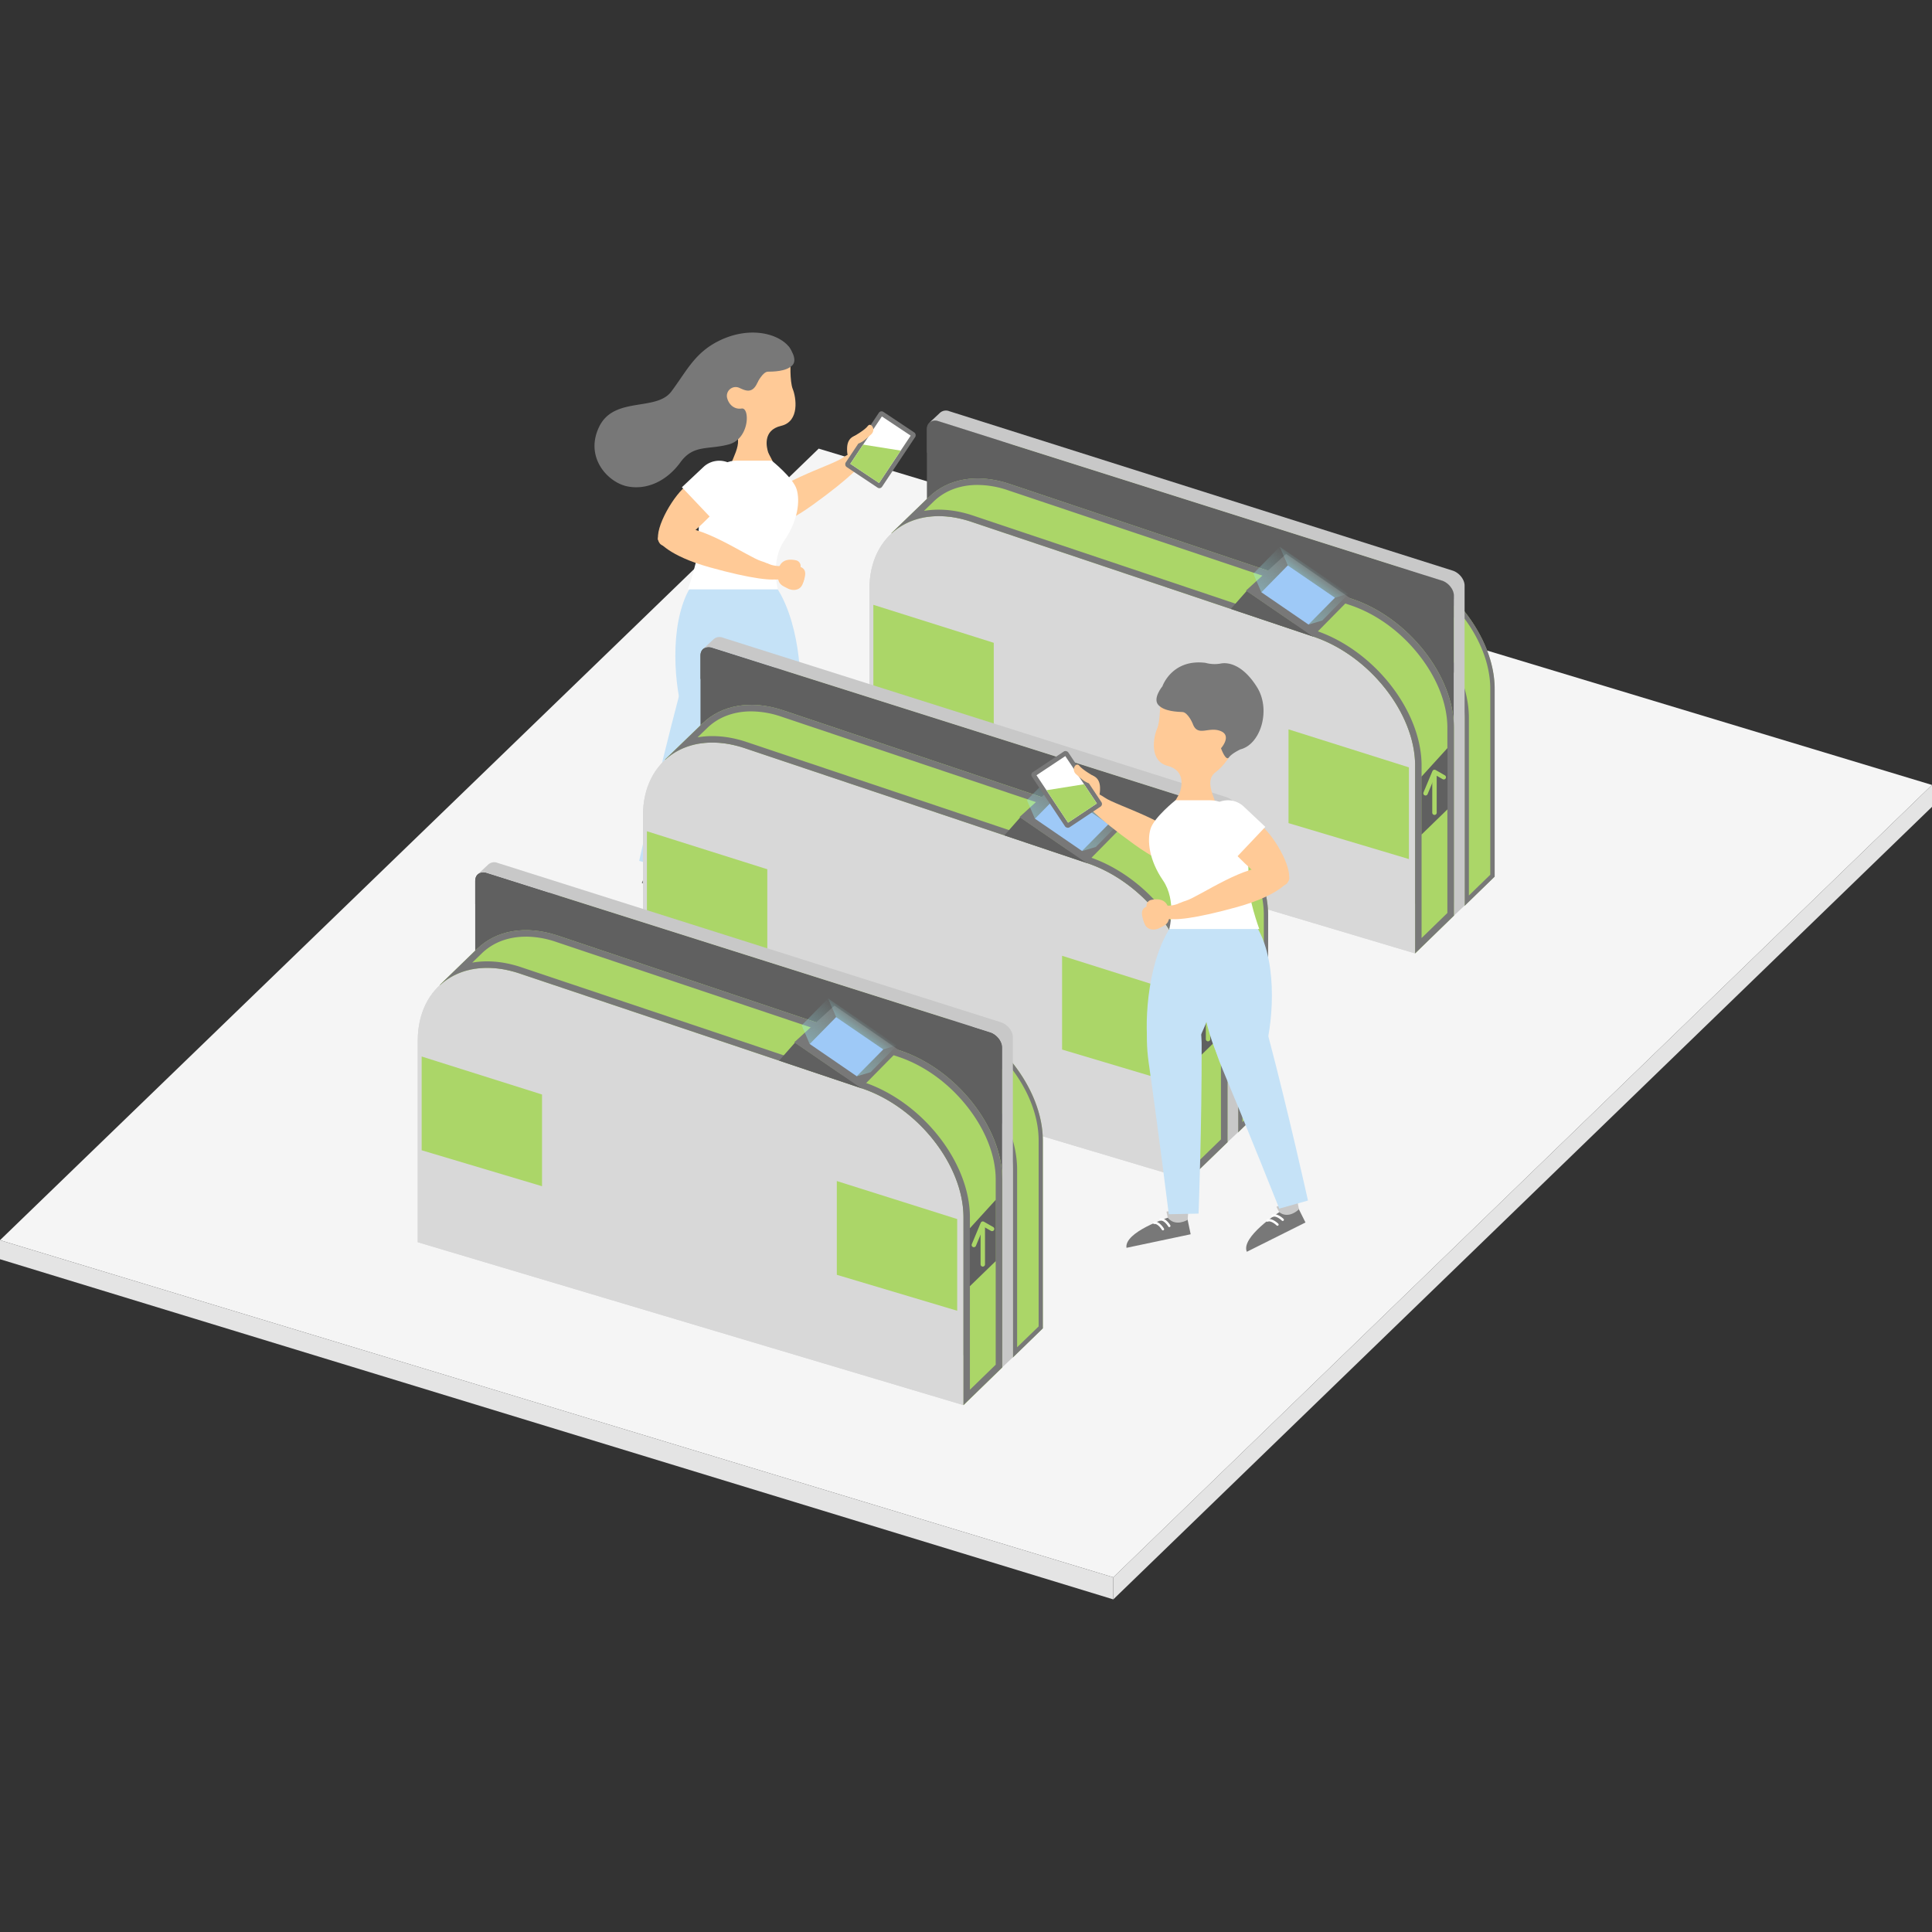
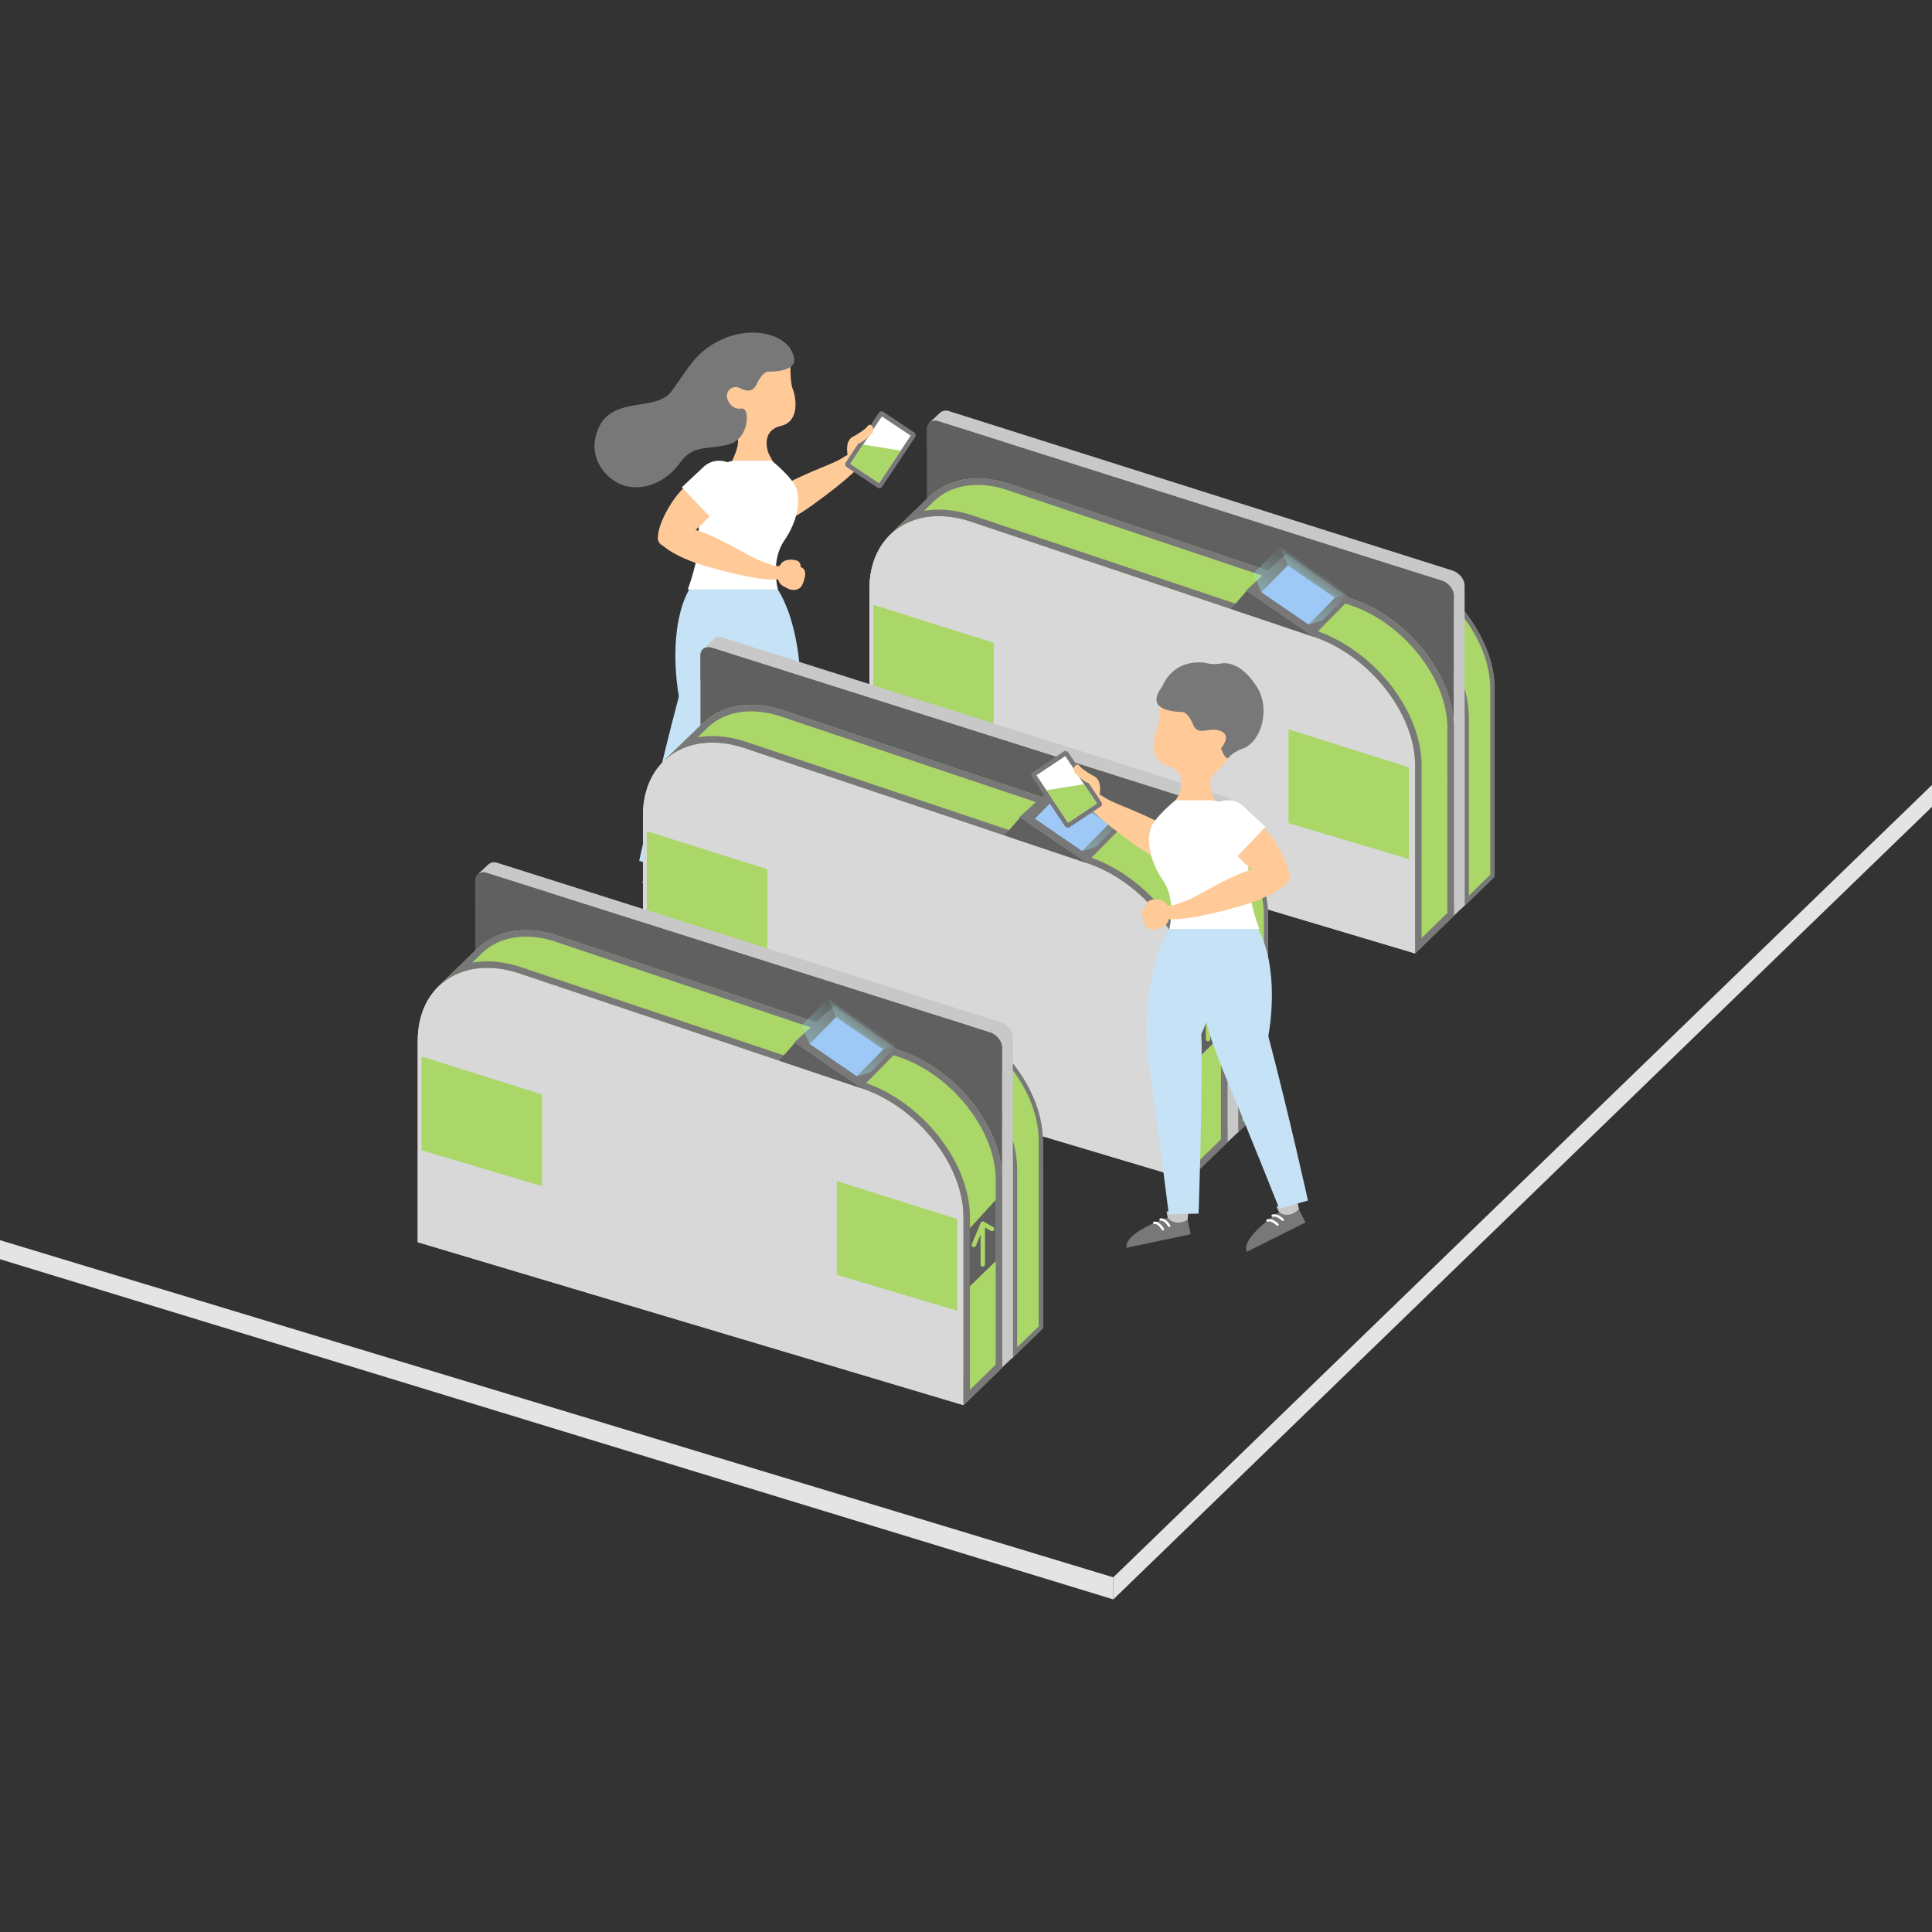
<svg xmlns="http://www.w3.org/2000/svg" xmlns:xlink="http://www.w3.org/1999/xlink" viewBox="0 0 957.34 957.34">
  <rect x="0" y="0" width="957.34" height="957.34" fill="#333333" stroke="none" />
  <defs>
    <style>.cls-1{fill:#f5f5f5;}.cls-2{fill:#e4e4e4;}.cls-3{fill:url(#名称未設定グラデーション_2);}.cls-4{fill:#fff;}.cls-5{fill:#d8d8d8;}.cls-6{fill:#abd668;}.cls-7{fill:#787878;}.cls-8{fill:#606060;}.cls-9{fill:#c8c8c8;}.cls-10{fill:#9ec9f7;}.cls-11,.cls-12,.cls-19,.cls-26{fill:none;}.cls-11,.cls-12{stroke:#abd668;stroke-width:2.2px;}.cls-11,.cls-12,.cls-19{stroke-linecap:round;}.cls-11,.cls-19{stroke-miterlimit:10;}.cls-12{stroke-linejoin:round;}.cls-13{fill:url(#名称未設定グラデーション_2-2);}.cls-14{fill:url(#名称未設定グラデーション_2-3);}.cls-15{fill:url(#名称未設定グラデーション_2-4);}.cls-16{fill:#fc9;}.cls-17{fill:#ffca97;}.cls-18{fill:#c5e2f7;}.cls-19{stroke:#fff;stroke-width:1.18px;}.cls-20{fill:url(#名称未設定グラデーション_2-5);}.cls-21{fill:url(#名称未設定グラデーション_2-6);}.cls-22{fill:url(#名称未設定グラデーション_2-7);}.cls-23{fill:url(#名称未設定グラデーション_2-8);}.cls-24{fill:url(#名称未設定グラデーション_2-9);}.cls-25{fill:url(#名称未設定グラデーション_2-10);}</style>
    <linearGradient id="名称未設定グラデーション_2" x1="450.95" y1="513.99" x2="430.6" y2="541.43" gradientUnits="userSpaceOnUse">
      <stop offset="0.3" stop-color="#a2ffff" stop-opacity="0" />
      <stop offset="0.81" stop-color="#8dd2f9" />
    </linearGradient>
    <linearGradient id="名称未設定グラデーション_2-2" x1="657.89" y1="273.57" x2="637.54" y2="301.01" xlink:href="#名称未設定グラデーション_2" />
    <linearGradient id="名称未設定グラデーション_2-3" x1="658.17" y1="243.68" x2="586.85" y2="339.85" xlink:href="#名称未設定グラデーション_2" />
    <linearGradient id="名称未設定グラデーション_2-4" x1="687.7" y1="262.24" x2="614.44" y2="361.04" xlink:href="#名称未設定グラデーション_2" />
    <linearGradient id="名称未設定グラデーション_2-5" x1="545.68" y1="385.77" x2="525.34" y2="413.21" xlink:href="#名称未設定グラデーション_2" />
    <linearGradient id="名称未設定グラデーション_2-6" x1="545.96" y1="355.88" x2="474.65" y2="452.06" xlink:href="#名称未設定グラデーション_2" />
    <linearGradient id="名称未設定グラデーション_2-7" x1="575.5" y1="374.44" x2="502.24" y2="473.24" xlink:href="#名称未設定グラデーション_2" />
    <linearGradient id="名称未設定グラデーション_2-8" x1="434.06" y1="497.39" x2="413.72" y2="524.83" xlink:href="#名称未設定グラデーション_2" />
    <linearGradient id="名称未設定グラデーション_2-9" x1="434.34" y1="467.5" x2="363.03" y2="563.68" xlink:href="#名称未設定グラデーション_2" />
    <linearGradient id="名称未設定グラデーション_2-10" x1="463.88" y1="486.06" x2="390.62" y2="584.86" xlink:href="#名称未設定グラデーション_2" />
  </defs>
  <title>popimg-03</title>
  <g id="レイヤー_2" data-name="レイヤー 2">
    <g id="_半導体材料_エレクトロニクス" data-name="①半導体材料、エレクトロニクス">
-       <polygon class="cls-1" points="0 614.53 551.66 781.59 957.34 388.96 405.68 222.3 0 614.53" />
      <polygon class="cls-2" points="0 614.53 551.66 781.59 551.66 792.53 0 623.96 0 614.53" />
      <polygon class="cls-2" points="551.66 781.59 551.66 792.53 957.34 399.8 957.34 388.96 551.66 781.59" />
      <polygon class="cls-3" points="431.21 520.57 427.22 511.36 461.37 534.58 454.58 536.59 431.21 520.57" />
      <path class="cls-4" d="M501,233.58h0c-14-3.41-26.37-.48-34.7,7.16h0C474.59,233.1,487,230.17,501,233.58Z" />
      <path class="cls-4" d="M675.41,291.91l-169.82-57c-1.56-.53-3.1-1-4.63-1.34h0Z" />
      <path class="cls-5" d="M725.71,448.85,455.28,368.11v-99.8c0-27.67,22.64-42.7,50.31-33.39l169.81,57c27.67,9.3,50.31,38,50.31,63.84Z" />
      <path class="cls-5" d="M725.71,448.85,455.28,368.11v-99.8c0-27.67,22.64-42.7,50.31-33.39l169.81,57c27.67,9.3,50.31,38,50.31,63.84Z" />
      <path class="cls-6" d="M690.29,277.44l-169.81-57c-16.23-5.46-30.72-2.54-39.93,6.38l0-.06-14.31,13.79v.18c8.33-7.64,20.71-10.57,34.7-7.16,1.53.37,3.07.81,4.63,1.34l169.82,57c27.66,9.3,50.3,38,50.3,63.84v93.1l14.89-14.47v-93.1C740.6,315.47,718,286.74,690.29,277.44Z" />
      <path class="cls-7" d="M504.57,219.84a47.91,47.91,0,0,1,15.22,2.64l169.82,57c13,4.36,25.25,13.25,34.52,25s14.32,24.78,14.32,36.78v92.19l-10.59,10.29v-88c0-26.73-23.22-56.28-51.77-65.88l-169.82-57c-1.55-.52-3.12-1-4.8-1.38a49.85,49.85,0,0,0-11.8-1.48,40.69,40.69,0,0,0-10.79,1.41l3.16-3.05c5.77-5.59,13.56-8.54,22.53-8.54m0-2.15c-9.62,0-18,3.27-24,9.14l0-.06-14.31,13.79v.18c6-5.51,14.11-8.57,23.41-8.57A47.85,47.85,0,0,1,501,233.58c1.53.37,3.07.81,4.63,1.34l169.82,57c27.66,9.3,50.3,38,50.3,63.84v93.1l14.89-14.47v-93.1c0-25.81-22.64-54.54-50.31-63.84l-169.81-57a50,50,0,0,0-15.91-2.76Z" />
      <path class="cls-4" d="M464.61,208.6h0a4.28,4.28,0,0,0-4,.83h0A4.28,4.28,0,0,1,464.61,208.6Z" />
      <path class="cls-4" d="M714.61,287.74l-249.47-79-.53-.15h0Z" />
      <path class="cls-8" d="M720.45,306,459.3,224.22V212.63c0-3.21,2.63-5,5.84-3.88l249.47,79c3.22,1.08,5.84,4.42,5.84,7.41Z" />
      <path class="cls-8" d="M720.45,453.75,459.3,372V212.63c0-3.21,2.63-5,5.84-3.88l249.47,79c3.22,1.08,5.84,4.42,5.84,7.41Z" />
      <path class="cls-9" d="M719.92,282.78l-249.47-79a4.47,4.47,0,0,0-4.64.74h0l-5.23,4.89v0a4.28,4.28,0,0,1,4-.83l.53.15,249.47,79c3.22,1.08,5.84,4.42,5.84,7.41v158.6l5.31-5V290.19C725.76,287.19,723.13,283.86,719.92,282.78Z" />
      <path class="cls-4" d="M476.48,257.18h0c-14-3.42-26.37-.49-34.7,7.16h0C450.11,256.69,462.48,253.76,476.48,257.18Z" />
      <path class="cls-4" d="M650.92,315.51l-169.81-57c-1.56-.52-3.11-1-4.63-1.33h0Z" />
      <path class="cls-5" d="M701.23,472.44,430.8,391.71V291.9c0-27.67,22.64-42.69,50.31-33.39l169.81,57c27.67,9.3,50.31,38,50.31,63.84Z" />
      <path class="cls-5" d="M701.23,472.44,430.8,391.71V291.9c0-27.67,22.64-42.69,50.31-33.39l169.81,57c27.67,9.3,50.31,38,50.31,63.84Z" />
      <path class="cls-6" d="M670.15,296.82l-169.82-57c-16.22-5.46-30.71-2.54-39.92,6.39v-.06l-18.64,18v.18c8.33-7.65,20.7-10.58,34.7-7.16,1.52.37,3.07.81,4.63,1.33l169.81,57c27.67,9.3,50.31,38,50.31,63.84v93.09l19.22-18.68v-93.1C720.45,334.86,697.82,306.13,670.15,296.82Z" />
      <path class="cls-7" d="M484.43,240.3a47,47,0,0,1,14.88,2.58l169.81,57c12.8,4.3,24.88,13.06,34,24.67s14.08,24.35,14.08,36.11V452.4l-12.78,12.42V379.35c0-27.16-23.55-57.16-52.5-66.9l-169.82-57c-1.58-.53-3.18-1-4.89-1.41a50.83,50.83,0,0,0-12.05-1.5,42.62,42.62,0,0,0-7.32.61l4.78-4.63c5.56-5.39,13.09-8.23,21.78-8.23m0-3.22c-9.62,0-18,3.27-24,9.14v-.06l-18.64,18v.18c6-5.51,14.11-8.57,23.41-8.57a47.34,47.34,0,0,1,11.29,1.41c1.52.37,3.07.81,4.63,1.33l169.81,57c27.67,9.3,50.31,38,50.31,63.84v93.09l19.22-18.68v-93.1c0-25.8-22.63-54.53-50.3-63.84l-169.82-57a49.88,49.88,0,0,0-15.9-2.75Z" />
      <polygon class="cls-8" points="609.89 301.73 617.78 292.79 650.92 315.51 609.89 301.73" />
      <polygon class="cls-7" points="669.15 296.49 637.31 274.49 617.39 292.66 650.54 315.38 669.15 296.49" />
      <polygon class="cls-10" points="661.52 296.17 638.14 280.15 625.02 293.47 648.4 309.49 661.52 296.17" />
-       <polygon class="cls-8" points="704.37 413.56 717.26 401.03 717.26 370.67 704.37 384.84 704.37 413.56" />
      <line class="cls-11" x1="710.81" y1="402.71" x2="710.81" y2="383.48" />
      <polyline class="cls-12" points="706.38 393.09 710.81 382.5 715.41 385.14" />
      <polygon class="cls-13" points="638.14 280.15 634.15 270.93 668.31 294.15 661.52 296.17 638.14 280.15" />
      <polygon class="cls-14" points="625.02 293.47 638.14 280.15 634.15 270.93 621.06 284.25 625.02 293.47" />
      <polygon class="cls-15" points="648.4 309.49 661.52 296.17 668.31 294.15 655.22 307.47 648.4 309.49" />
      <polygon class="cls-6" points="698.14 425.68 638.48 407.87 638.48 361.41 698.14 380.24 698.14 425.68" />
      <polygon class="cls-6" points="492.42 363.97 432.76 346.16 432.76 299.7 492.42 318.52 492.42 363.97" />
      <path class="cls-16" d="M376.15,262.18s8.33,1.14,26.66-12.06,26.91-21.87,27.35-25-6.9-2.25-12.78,1.83-35.6,12.5-41,24.22S376.15,262.18,376.15,262.18Z" />
      <path class="cls-16" d="M430.58,218.71a2.89,2.89,0,0,0-2.61-3.05c-2.74-.3-8-.21-8.21,6.3s2.56,6.8,5.38,7.92,6.47.53,7.34-3S434.22,219.75,430.58,218.71Z" />
      <rect class="cls-7" x="425.47" y="206.44" width="21.65" height="32.83" rx="1.59" transform="translate(196.81 -204.54) rotate(33.68)" />
      <rect class="cls-4" x="422.19" y="214.28" width="28.21" height="17.15" transform="translate(8.9 462.33) rotate(-56.32)" />
      <path class="cls-16" d="M423.23,216.12s5.31-3,6.8-5.05,4.31,1.85,1.58,4.24-5.94,5.68-8.6,4.19S423.23,216.12,423.23,216.12Z" />
      <polygon class="cls-6" points="427.69 220.31 446.31 223.28 435.61 239.35 421.34 229.84 427.69 220.31" />
      <path class="cls-17" d="M391.74,178.82s-.49,10.1,1.1,14,3.61,16-5.8,18.2-7.1,10.94-6.39,13.14,7.54,11.29,1.72,15.53-22.32,2.9-21.86-3.93,9.59-17.06,2.59-22.47-13.75-21.48-13.75-21.48L365,177.52Z" />
      <path class="cls-7" d="M392.22,177.5s-6.32-4.49-12.43-.71-2.36,8.85-4.82,13.56-5.61,3.25-8.75,1.78a4.37,4.37,0,0,0-6,4.66c.6,3.09,3.18,6.26,7.3,5.64s4,14.9-6.27,17.74-17.58-.07-24.08,8.89-16.19,13.85-26.06,12-21.57-14.44-14.2-29.62S325.16,204,332.66,194s11.41-18.9,23.15-24.89,23.65-5.25,31-.79S392.22,177.5,392.22,177.5Z" />
      <path class="cls-7" d="M375.33,189.54s2.67-5.3,5.13-5.36,9,0,12.12-3.12-1.76-9.33-1.76-9.33l-15.89,2.06-4.35,11.66Z" />
      <path class="cls-18" d="M369.88,305.6c-2.48-22.77-14.71-23.31-14.71-23.31s-12.18-1.27-18,20.89-.34,51,4,57.14,7.85,4.95,7.85,4.95,3.31,1.71,8.5-3.74S372.37,328.38,369.88,305.6Z" />
      <path class="cls-18" d="M389.37,299.83c-8.84-21.08-19.94-18.16-19.94-18.16s-11.27,2.22-10,25.05,14.52,48.86,20.19,53.53,8.47,2.52,8.47,2.52,3.45.7,6.51-6S398.22,320.92,389.37,299.83Z" />
      <path class="cls-17" d="M363,228.4s4.12,4.48,12.27,3.85,7.1-4,7.1-4l-17-1.19Z" />
      <path class="cls-7" d="M406.65,450l-31.79-6.72L377,433.15l9.18,2S407.81,442.19,406.65,450Z" />
      <path class="cls-19" d="M385.45,439.16s2.06-3.51,4.31-3.16" />
      <path class="cls-19" d="M388.6,440.8s2.06-3.51,4.31-3.17" />
      <path class="cls-9" d="M376.37,436.17s6.05,3.66,9.82-1.07l.63-3-10.94-2.32Z" />
      <path class="cls-18" d="M384.38,322.87s15.95,2.61,11.25,35.51c-4.82,33.81-9.94,75-9.94,75l-14.76-.31s-1.66-45-1.52-83.82C369.41,349.25,368.92,322.61,384.38,322.87Z" />
      <path class="cls-7" d="M347,452,318,437.46l4.63-9.28,8.4,4.2S350.12,444.69,347,452Z" />
      <path class="cls-19" d="M329.24,436.12s2.88-2.87,5-2" />
      <path class="cls-19" d="M331.88,438.5s2.88-2.88,5-2" />
      <path class="cls-9" d="M321.22,430.94s4.93,5.07,9.77,1.44l1.36-2.73-10-5Z" />
      <path class="cls-18" d="M357.53,323.31s14.78,6.55,1.94,37.21c-13.2,31.5-28.53,70.07-28.53,70.07l-14.21-4s9.73-43.95,19.66-81.48C336.39,345.08,342.63,319.17,357.53,323.31Z" />
      <path class="cls-4" d="M382.38,228.25s10.64,8.46,12.38,14.23.7,15.42-6.19,25.47-3.12,24.11-3.12,24.11H340.82s5.95-16.07,5.45-25.37,1.56-38.44,18.84-38.44Z" />
      <path class="cls-17" d="M338.28,242.26c9.74-9.69,15.73-13.39,19.89-9.67s1.7,15.06-6.8,23.61S333.23,273.3,327.75,270,331,249.5,338.28,242.26Z" />
      <path class="cls-4" d="M353.58,258,364.24,248a11.45,11.45,0,0,0,.45-16.14h0a11.44,11.44,0,0,0-16.13-.45L337.9,241.44Z" />
      <path class="cls-17" d="M326.54,268.3s4.34,7,25.1,12.8,32.27,7,34.79,5.47-2.66-6.57-9.21-8.53-30.94-19.29-42.66-16.24S326.54,268.3,326.54,268.3Z" />
      <path class="cls-17" d="M384,287.15a7.23,7.23,0,0,1,5.51,1.66c2.66,2.2,6.68,2.56,7.72,1.09s2.26-4.54-.13-6.25-3.87-3.87-8.79-3.28a14.84,14.84,0,0,1-8.33-1.32Z" />
      <path class="cls-17" d="M396.69,280.94a2.9,2.9,0,0,0-2.28-3.3c-2.7-.58-8-1-8.81,5.42s1.85,7,4.54,8.44,6.38,1.19,7.6-2.21S400.21,282.35,396.69,280.94Z" />
      <path class="cls-4" d="M388.76,345.79h0c-14-3.42-26.37-.49-34.7,7.16h0C362.39,345.3,374.76,342.37,388.76,345.79Z" />
      <path class="cls-4" d="M563.2,404.11l-169.81-57c-1.56-.53-3.11-1-4.63-1.33h0Z" />
      <path class="cls-5" d="M613.51,561.05,343.08,480.31v-99.8c0-27.67,22.64-42.69,50.31-33.39l169.81,57c27.67,9.31,50.31,38,50.31,63.84Z" />
      <path class="cls-5" d="M613.51,561.05,343.08,480.31v-99.8c0-27.67,22.64-42.69,50.31-33.39l169.81,57c27.67,9.31,50.31,38,50.31,63.84Z" />
      <path class="cls-6" d="M578.09,389.64l-169.82-57c-16.22-5.46-30.71-2.54-39.93,6.39l0-.06-14.3,13.79V353c8.33-7.65,20.7-10.58,34.7-7.16,1.52.37,3.07.8,4.63,1.33l169.81,57c27.67,9.31,50.31,38,50.31,63.84v93.1l14.88-14.47v-93.1C628.39,427.67,605.75,399,578.09,389.64Z" />
      <path class="cls-7" d="M392.36,332a48,48,0,0,1,15.23,2.64l169.81,57c13,4.37,25.25,13.25,34.53,25s14.32,24.78,14.32,36.78v92.19L615.66,556V468c0-26.72-23.23-56.27-51.78-65.87l-169.81-57c-1.55-.52-3.12-1-4.8-1.38a49.83,49.83,0,0,0-11.8-1.47,40.23,40.23,0,0,0-10.79,1.41l3.16-3.06C375.6,335,383.39,332,392.36,332m0-2.14c-9.61,0-18,3.27-24,9.14l0-.06-14.3,13.79V353c6-5.52,14.11-8.58,23.41-8.58a47.37,47.37,0,0,1,11.29,1.42c1.52.37,3.07.8,4.63,1.33l169.81,57c27.67,9.31,50.31,38,50.31,63.84v93.1l14.88-14.47v-93.1c0-25.81-22.63-54.53-50.3-63.84l-169.82-57a49.89,49.89,0,0,0-15.91-2.75Z" />
      <path class="cls-4" d="M352.4,320.8h0a4.34,4.34,0,0,0-4,.83h0A4.34,4.34,0,0,1,352.4,320.8Z" />
      <path class="cls-4" d="M602.41,399.94,352.94,321l-.54-.16h0Z" />
      <path class="cls-8" d="M608.25,418.17,347.1,336.42V324.83c0-3.21,2.63-4.95,5.84-3.87l249.47,79c3.21,1.08,5.84,4.42,5.84,7.42Z" />
      <path class="cls-8" d="M608.25,566,347.1,484.21V324.83c0-3.21,2.63-4.95,5.84-3.87l249.47,79c3.21,1.08,5.84,4.42,5.84,7.42Z" />
      <path class="cls-9" d="M607.71,395,358.24,316a4.45,4.45,0,0,0-4.63.74h0l-5.24,4.88v0a4.34,4.34,0,0,1,4-.83l.54.16,249.47,79c3.21,1.08,5.84,4.42,5.84,7.42V566l5.3-5V402.39C613.55,399.4,610.93,396.06,607.71,395Z" />
      <path class="cls-4" d="M364.27,369.38h0c-14-3.41-26.37-.48-34.7,7.16h0C337.9,368.9,350.28,366,364.27,369.38Z" />
      <path class="cls-4" d="M538.72,427.71l-169.82-57c-1.56-.52-3.1-1-4.63-1.33h0Z" />
      <path class="cls-5" d="M589,584.64,318.6,503.91v-99.8c0-27.67,22.64-42.7,50.3-33.4l169.82,57c27.67,9.3,50.3,38,50.3,63.84Z" />
      <path class="cls-5" d="M589,584.64,318.6,503.91v-99.8c0-27.67,22.64-42.7,50.3-33.4l169.82,57c27.67,9.3,50.3,38,50.3,63.84Z" />
      <path class="cls-6" d="M557.94,409,388.13,352c-16.23-5.45-30.71-2.53-39.93,6.39l0-.06-18.65,18v.18c8.33-7.64,20.71-10.57,34.7-7.16,1.53.37,3.07.81,4.63,1.33l169.82,57c27.67,9.3,50.3,38,50.3,63.84v93.09L608.25,566V472.87C608.25,447.06,585.61,418.33,557.94,409Z" />
      <path class="cls-7" d="M372.22,352.5a46.79,46.79,0,0,1,14.89,2.59l169.81,57c12.79,4.3,24.88,13.07,34,24.67S605,461.11,605,472.87V564.6L592.25,577V491.55c0-27.15-23.56-57.16-52.51-66.89l-169.81-57c-1.58-.53-3.18-1-4.89-1.41a50.89,50.89,0,0,0-12.05-1.5,42.82,42.82,0,0,0-7.33.61l4.78-4.63c5.57-5.38,13.1-8.23,21.78-8.23m0-3.22c-9.62,0-18,3.27-24,9.14l0-.06-18.65,18v.18c6-5.51,14.12-8.57,23.42-8.57a47.71,47.71,0,0,1,11.28,1.41c1.53.37,3.07.81,4.63,1.33l169.82,57c27.67,9.3,50.3,38,50.3,63.84v93.09L608.25,566V472.87c0-25.81-22.64-54.54-50.31-63.84L388.13,352a50.17,50.17,0,0,0-15.91-2.75Z" />
      <polygon class="cls-8" points="497.69 413.94 505.58 404.99 538.72 427.71 497.69 413.94" />
      <polygon class="cls-7" points="556.95 408.69 525.1 386.69 505.19 404.86 538.33 427.58 556.95 408.69" />
      <polygon class="cls-10" points="549.32 408.37 525.94 392.35 512.82 405.67 536.19 421.69 549.32 408.37" />
      <polygon class="cls-8" points="592.16 525.76 605.05 513.24 605.05 482.88 592.16 497.05 592.16 525.76" />
      <line class="cls-11" x1="598.61" y1="514.91" x2="598.61" y2="495.68" />
      <polyline class="cls-12" points="594.18 505.3 598.61 494.71 603.21 497.34" />
      <polygon class="cls-20" points="525.94 392.35 521.95 383.14 556.11 406.36 549.31 408.37 525.94 392.35" />
-       <polygon class="cls-21" points="512.82 405.67 525.94 392.35 521.95 383.14 508.86 396.46 512.82 405.67" />
      <polygon class="cls-22" points="536.19 421.69 549.31 408.37 556.11 406.36 543.01 419.68 536.19 421.69" />
-       <polygon class="cls-6" points="585.93 537.88 526.28 520.07 526.28 473.61 585.93 492.44 585.93 537.88" />
      <polygon class="cls-6" points="380.21 476.17 320.56 458.36 320.56 411.9 380.21 430.73 380.21 476.17" />
      <path class="cls-4" d="M277.14,457.41h0c-14-3.42-26.37-.49-34.7,7.16h0C250.77,456.92,263.14,454,277.14,457.41Z" />
      <path class="cls-4" d="M451.58,515.73l-169.81-57c-1.56-.53-3.11-1-4.63-1.33h0Z" />
      <path class="cls-5" d="M501.89,672.67,231.46,591.93v-99.8c0-27.67,22.64-42.69,50.31-33.39l169.81,57c27.67,9.31,50.31,38,50.31,63.84Z" />
      <path class="cls-5" d="M501.89,672.67,231.46,591.93v-99.8c0-27.67,22.64-42.69,50.31-33.39l169.81,57c27.67,9.31,50.31,38,50.31,63.84Z" />
      <path class="cls-6" d="M466.47,501.26l-169.82-57c-16.22-5.46-30.71-2.54-39.93,6.39l0-.06-14.3,13.79v.18c8.33-7.65,20.7-10.58,34.7-7.16,1.52.37,3.07.8,4.63,1.33l169.81,57c27.67,9.31,50.31,38,50.31,63.84v93.1l14.88-14.47V565.1C516.77,539.29,494.13,510.57,466.47,501.26Z" />
      <path class="cls-7" d="M280.74,443.66A48,48,0,0,1,296,446.3l169.81,57c13,4.37,25.25,13.25,34.53,25s14.32,24.78,14.32,36.78v92.19L504,667.59v-88c0-26.72-23.22-56.27-51.77-65.87l-169.81-57c-1.55-.52-3.12-1-4.8-1.38a49.83,49.83,0,0,0-11.8-1.47,40.23,40.23,0,0,0-10.79,1.41l3.16-3.06c5.76-5.59,13.55-8.54,22.52-8.54m0-2.14c-9.61,0-18,3.27-24,9.14l0-.06-14.3,13.79v.18c6-5.52,14.11-8.58,23.41-8.58a47.37,47.37,0,0,1,11.29,1.42c1.52.37,3.07.8,4.63,1.33l169.81,57c27.67,9.31,50.31,38,50.31,63.84v93.1l14.88-14.47V565.1c0-25.81-22.63-54.53-50.3-63.84l-169.82-57a49.89,49.89,0,0,0-15.91-2.75Z" />
      <path class="cls-4" d="M240.78,432.42h0a4.34,4.34,0,0,0-4,.83h0A4.34,4.34,0,0,1,240.78,432.42Z" />
      <path class="cls-4" d="M490.79,511.56l-249.47-79-.54-.16h0Z" />
      <path class="cls-8" d="M496.63,529.79,235.48,448V436.45c0-3.21,2.63-4.95,5.84-3.87l249.47,79c3.21,1.08,5.84,4.42,5.84,7.42Z" />
      <path class="cls-8" d="M496.63,677.58,235.48,595.83V436.45c0-3.21,2.63-4.95,5.84-3.87l249.47,79c3.21,1.08,5.84,4.42,5.84,7.42Z" />
      <path class="cls-9" d="M496.09,506.6l-249.47-79a4.45,4.45,0,0,0-4.63.74h0l-5.24,4.88v0a4.34,4.34,0,0,1,4-.83l.54.16,249.47,79c3.21,1.08,5.84,4.42,5.84,7.42v158.6l5.3-5V514C501.93,511,499.31,507.68,496.09,506.6Z" />
      <path class="cls-4" d="M252.65,481h0c-14-3.41-26.37-.48-34.7,7.16h0C226.28,480.52,238.66,477.59,252.65,481Z" />
      <path class="cls-4" d="M427.1,539.33l-169.82-57c-1.56-.52-3.1-1-4.63-1.33h0Z" />
      <path class="cls-5" d="M477.4,696.26,207,615.53v-99.8c0-27.67,22.64-42.7,50.3-33.4l169.82,57c27.67,9.3,50.3,38,50.3,63.84Z" />
      <path class="cls-5" d="M477.4,696.26,207,615.53v-99.8c0-27.67,22.64-42.7,50.3-33.4l169.82,57c27.67,9.3,50.3,38,50.3,63.84Z" />
      <path class="cls-6" d="M446.32,520.65l-169.81-57c-16.23-5.45-30.71-2.53-39.93,6.39l0-.06L218,488v.18c8.33-7.64,20.71-10.57,34.7-7.16,1.53.37,3.07.81,4.63,1.33l169.82,57c27.67,9.3,50.3,38,50.3,63.84v93.09l19.23-18.68V584.49C496.63,558.68,474,530,446.32,520.65Z" />
      <path class="cls-7" d="M260.6,464.12a46.79,46.79,0,0,1,14.89,2.59l169.81,57c12.79,4.3,24.88,13.07,34,24.67s14.09,24.36,14.09,36.12v91.73l-12.78,12.42V603.17c0-27.15-23.56-57.16-52.51-66.89l-169.81-57c-1.58-.53-3.18-1-4.89-1.41a50.89,50.89,0,0,0-12-1.5A42.82,42.82,0,0,0,234,477l4.78-4.63c5.57-5.38,13.1-8.23,21.78-8.23m0-3.22c-9.62,0-18,3.27-24,9.14l0-.06L218,488v.18c6-5.51,14.12-8.57,23.42-8.57A47.71,47.71,0,0,1,252.65,481c1.53.37,3.07.81,4.63,1.33l169.82,57c27.67,9.3,50.3,38,50.3,63.84v93.09l19.23-18.68V584.49c0-25.81-22.64-54.54-50.31-63.84l-169.81-57a50.17,50.17,0,0,0-15.91-2.75Z" />
      <polygon class="cls-8" points="386.07 525.56 393.96 516.61 427.1 539.33 386.07 525.56" />
      <polygon class="cls-7" points="445.33 520.31 413.48 498.31 393.57 516.48 426.71 539.2 445.33 520.31" />
      <polygon class="cls-10" points="437.7 519.99 414.32 503.97 401.2 517.29 424.57 533.31 437.7 519.99" />
      <polygon class="cls-8" points="480.54 637.38 493.44 624.86 493.44 594.5 480.54 608.67 480.54 637.38" />
      <line class="cls-11" x1="486.99" y1="626.53" x2="486.99" y2="607.3" />
      <polyline class="cls-12" points="482.56 616.92 486.99 606.33 491.59 608.96" />
      <polygon class="cls-23" points="414.32 503.97 410.33 494.76 444.49 517.98 437.69 519.99 414.32 503.97" />
      <polygon class="cls-24" points="401.2 517.29 414.32 503.97 410.33 494.76 397.24 508.08 401.2 517.29" />
      <polygon class="cls-25" points="424.57 533.31 437.69 519.99 444.49 517.98 431.39 531.3 424.57 533.31" />
      <polygon class="cls-6" points="474.31 649.5 414.66 631.69 414.66 585.23 474.31 604.06 474.31 649.5" />
      <polygon class="cls-6" points="268.59 587.79 208.94 569.98 208.94 523.52 268.59 542.35 268.59 587.79" />
      <path class="cls-16" d="M588.69,430.48s-8.33,1.13-26.65-12.06-26.91-21.87-27.35-25,6.9-2.24,12.78,1.84,35.6,12.5,41,24.22S588.69,430.48,588.69,430.48Z" />
      <path class="cls-16" d="M534.27,387a2.91,2.91,0,0,1,2.61-3.06c2.74-.29,8-.2,8.2,6.31s-2.56,6.8-5.37,7.92-6.48.53-7.34-3S530.62,388.05,534.27,387Z" />
      <rect class="cls-7" x="517.73" y="374.73" width="21.65" height="32.83" rx="1.59" transform="translate(1185.3 423.54) rotate(146.32)" />
      <rect class="cls-4" x="519.98" y="377.04" width="17.15" height="28.21" transform="translate(-128.19 358.76) rotate(-33.68)" />
      <path class="cls-16" d="M541.62,384.41s-5.31-3-6.8-5-4.31,1.84-1.58,4.24,5.94,5.67,8.59,4.18S541.62,384.41,541.62,384.41Z" />
      <polygon class="cls-6" points="537.16 388.6 518.54 391.58 529.24 407.64 543.51 398.13 537.16 388.6" />
      <path class="cls-18" d="M595,473.9c2.49-22.78,14.72-23.32,14.72-23.32s12.17-1.26,18,20.9.34,51-4,57.14-7.85,5-7.85,5-3.31,1.7-8.5-3.74S592.48,496.68,595,473.9Z" />
      <path class="cls-18" d="M575.47,468.13c8.85-21.08,19.95-18.16,19.95-18.16s11.27,2.22,10,25-14.53,48.86-20.19,53.52-8.47,2.53-8.47,2.53-3.45.7-6.51-6S566.63,489.21,575.47,468.13Z" />
      <path class="cls-17" d="M601.84,396.7s-4.12,4.48-12.27,3.85-7.1-4-7.1-4l17-1.19Z" />
      <path class="cls-7" d="M558.19,618.32,590,611.6l-2.14-10.15-9.19,1.94S557,610.48,558.19,618.32Z" />
      <path class="cls-19" d="M579.4,607.46s-2.06-3.51-4.32-3.17" />
      <path class="cls-19" d="M576.25,609.09s-2.06-3.51-4.32-3.16" />
      <path class="cls-9" d="M588.48,604.47s-6.06,3.66-9.83-1.08l-.63-3L589,598.1Z" />
      <path class="cls-18" d="M580.47,491.16s-16,2.62-11.26,35.52c4.83,33.8,9.95,75,9.95,75l14.76-.32s1.66-45,1.52-83.81C595.44,517.55,595.93,490.9,580.47,491.16Z" />
      <path class="cls-7" d="M617.82,620.28l29.07-14.52-4.64-9.28-8.39,4.19S614.73,613,617.82,620.28Z" />
      <path class="cls-19" d="M635.61,604.42s-2.89-2.87-5-2" />
      <path class="cls-19" d="M633,606.8s-2.88-2.88-5-2" />
      <path class="cls-9" d="M643.63,599.24s-4.93,5.07-9.77,1.43L632.5,598l10-5Z" />
      <path class="cls-18" d="M607.32,491.61s-14.78,6.55-1.94,37.21c13.19,31.49,28.53,70.07,28.53,70.07l14.21-4s-9.74-44-19.66-81.49C628.46,513.37,622.21,487.46,607.32,491.61Z" />
      <path class="cls-17" d="M574.89,347.11s.17,10.12-1.54,14-4.12,15.94,5.22,18.38,6.76,11.16,6,13.34-7.88,11.05-2.2,15.47,22.22,3.59,22-3.24-9-17.36-1.88-22.54,14.42-21,14.42-21l-15.16-14.79Z" />
      <path class="cls-7" d="M591,358.35s-2.51-5.38-5-5.52-9-.24-12-3.49,2-9.28,2-9.28l15.82,2.56,4,11.8Z" />
      <path class="cls-7" d="M576,340.06s4.67-13.63,21.28-11.62a17.15,17.15,0,0,0,7.53.37c3.71-.79,11.07.48,18.07,11.7s1.82,28.29-8.21,30.81c0,0-4.22,1.93-5.74,4s-3.9-4.54-3.9-4.54,5.66-6.34-.36-8.6-11.35,3.25-13.74-3.82S576,340.06,576,340.06Z" />
      <path class="cls-4" d="M582.47,396.55s-10.64,8.45-12.38,14.23-.7,15.42,6.19,25.47,3.12,24.1,3.12,24.1H624s-6-16.07-5.45-25.36-1.56-38.44-18.84-38.44Z" />
      <path class="cls-17" d="M626.57,410.55c-9.74-9.68-15.74-13.38-19.89-9.66s-1.7,15.05,6.8,23.6,18.14,17.1,23.62,13.76S633.84,417.79,626.57,410.55Z" />
      <path class="cls-4" d="M611.27,426.32l-10.66-10.08a11.44,11.44,0,0,1-.46-16.13h0a11.45,11.45,0,0,1,16.14-.45L627,409.73Z" />
      <path class="cls-17" d="M638.31,436.6s-4.34,7-25.11,12.8-32.27,7-34.78,5.47,2.66-6.57,9.21-8.54,30.94-19.29,42.66-16.24S638.31,436.6,638.31,436.6Z" />
      <path class="cls-17" d="M580.9,455.45a7.18,7.18,0,0,0-5.51,1.66c-2.66,2.2-6.68,2.55-7.72,1.09s-2.26-4.54.13-6.26,3.87-3.86,8.79-3.28a14.74,14.74,0,0,0,8.33-1.32Z" />
      <path class="cls-17" d="M568.15,449.24a2.92,2.92,0,0,1,2.29-3.31c2.7-.57,8-1,8.81,5.43s-1.85,7-4.54,8.43-6.38,1.19-7.6-2.2S564.64,450.65,568.15,449.24Z" />
      <rect class="cls-26" width="957.34" height="957.34" />
    </g>
  </g>
</svg>